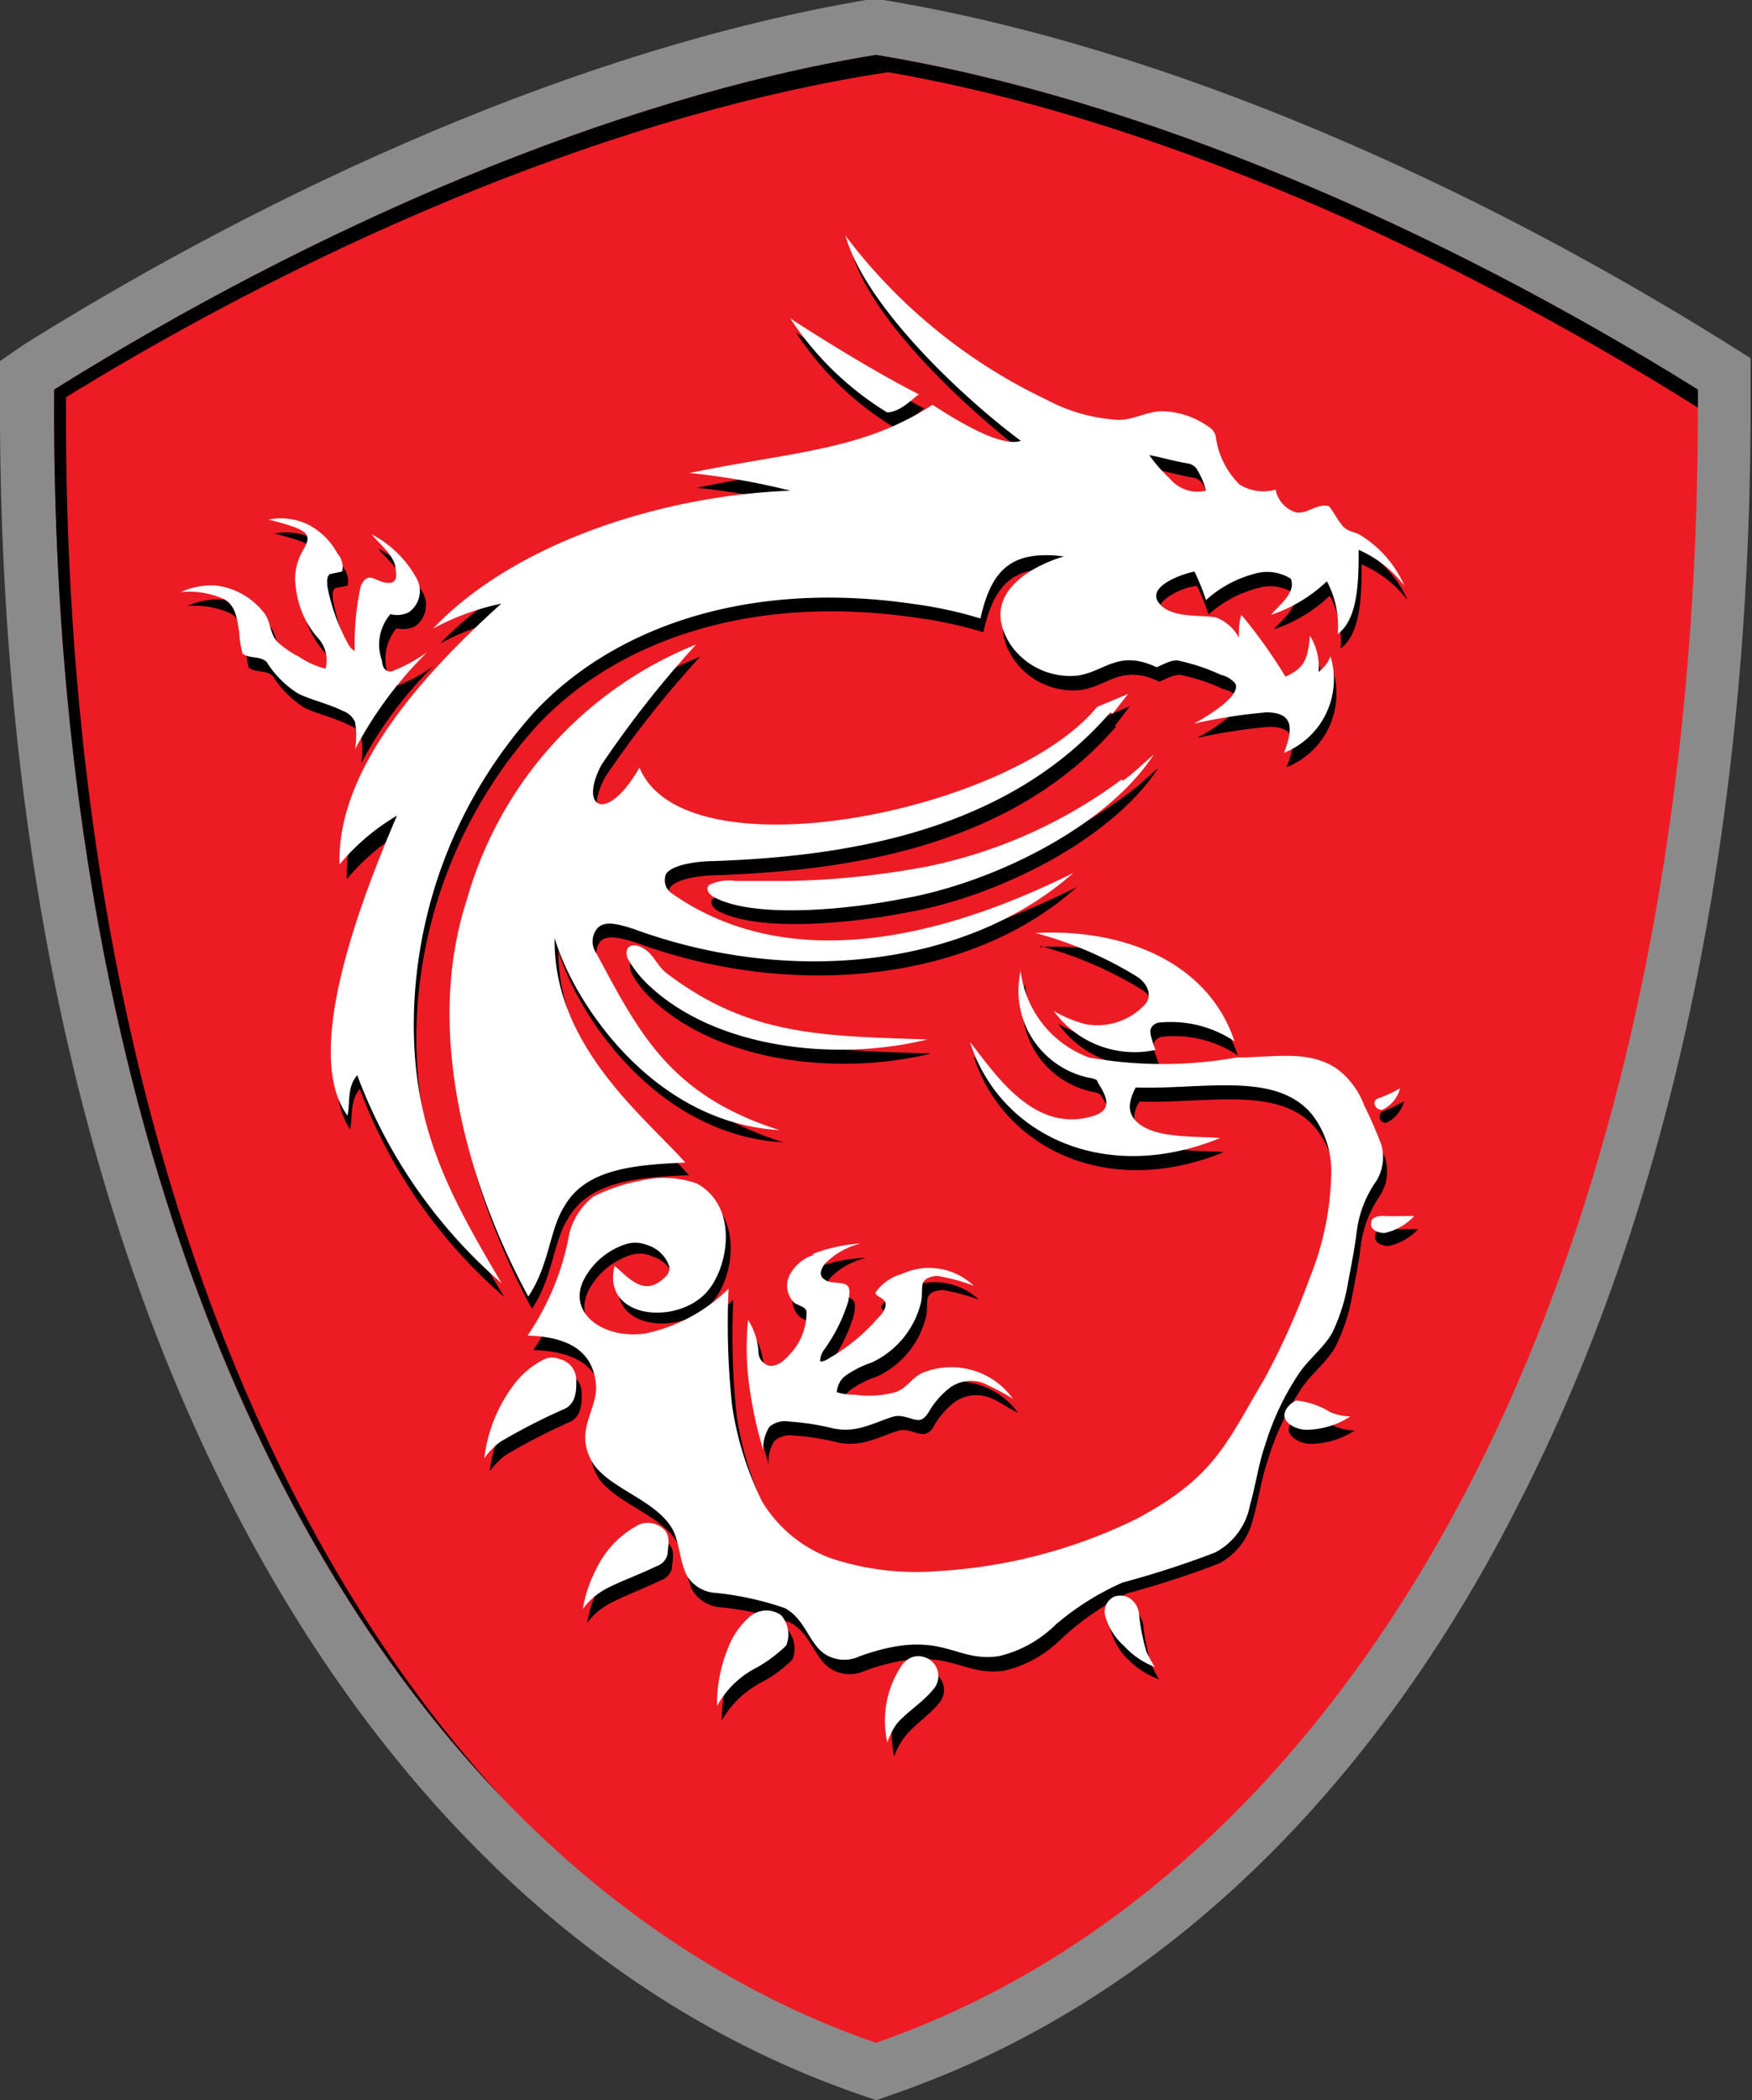
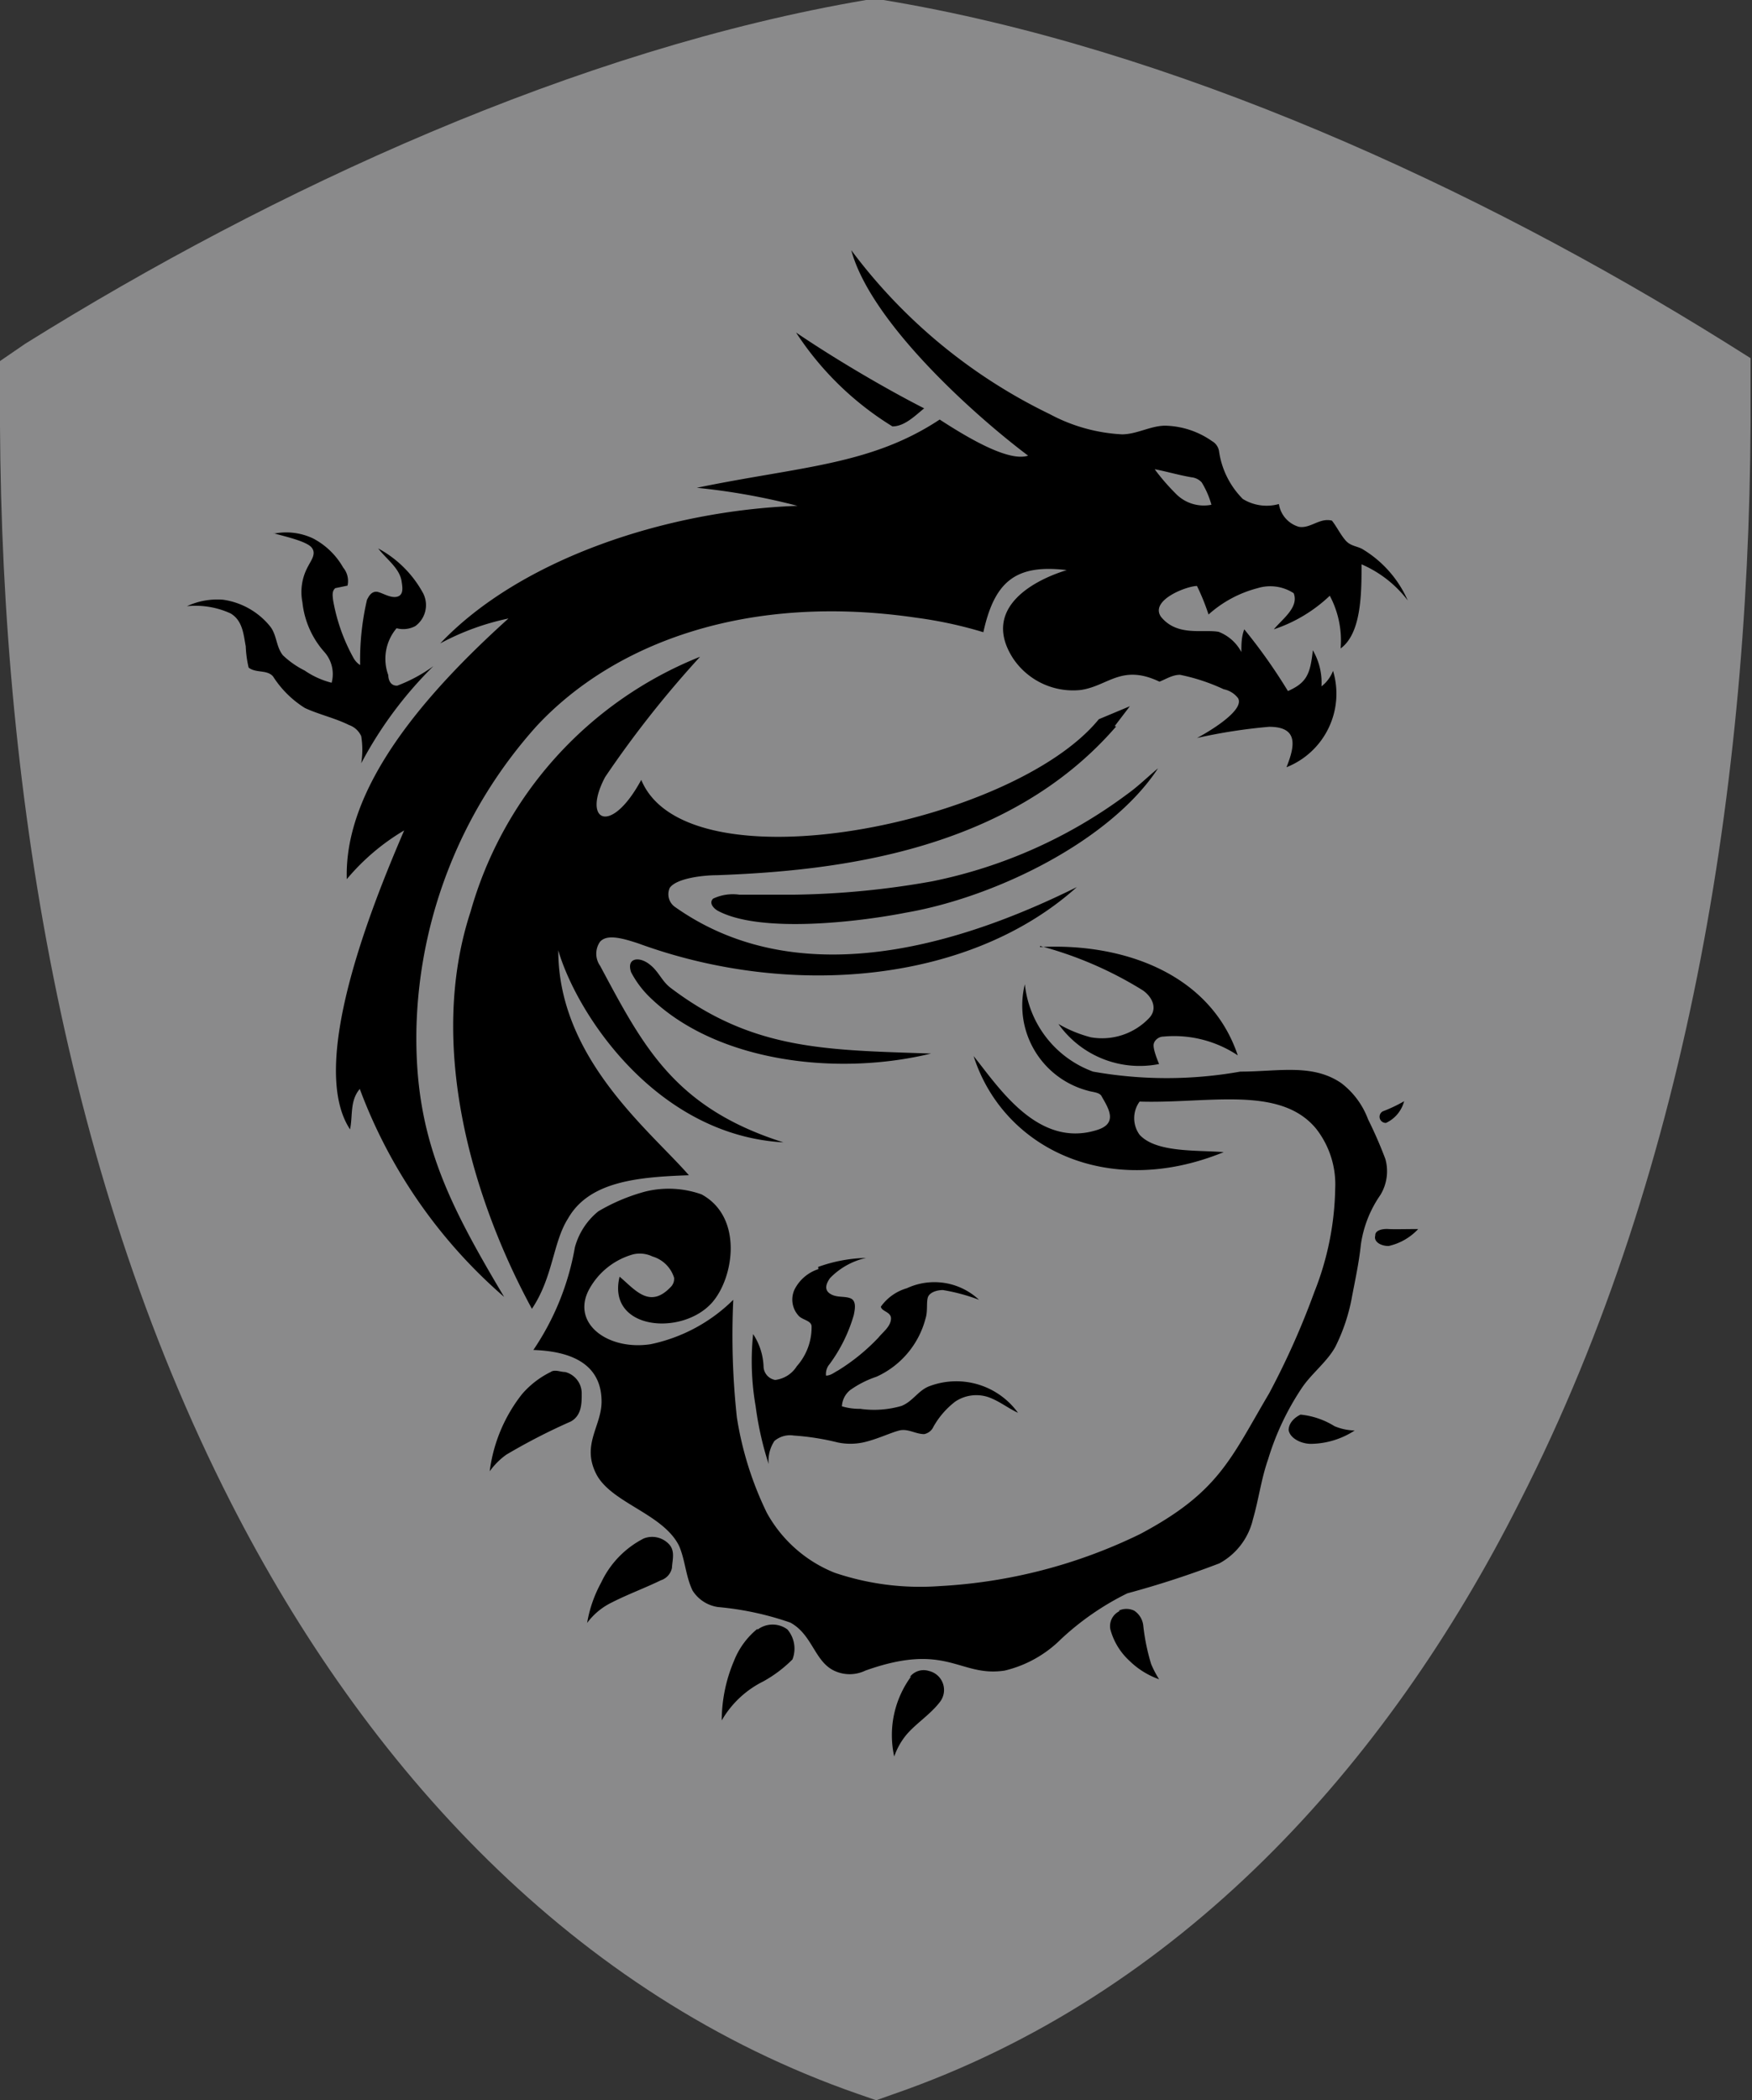
<svg xmlns="http://www.w3.org/2000/svg" viewBox="0 0 48.55 58.17">
  <rect x="0" y="0" width="48.55" height="58.17" fill="#333333" stroke="none" />
  <defs>
    <style>.cls-1{fill:#8a8a8b;}.cls-1,.cls-2,.cls-3,.cls-4{fill-rule:evenodd;}.cls-2{fill:#ed1c24;}.cls-4{fill:#fff;}</style>
  </defs>
  <g id="Слой_2" data-name="Слой 2">
    <g id="Слой_1-2" data-name="Слой 1">
      <path class="cls-1" d="M.7,9.52C7.58,5.23,16,1.36,24,0l.24,0,.24,0c8,1.32,16.45,5.19,23.33,9.48l.7.44v.82c.06,10.4-1.62,21.49-6.39,30.84C38.42,48.93,32.68,55.26,24.76,58l-.48.17L23.79,58C15.88,55.26,10.13,48.93,6.4,41.62,1.63,32.27-.06,21.18,0,10.78V10L.7,9.52Z" />
-       <path class="cls-2" d="M1.5,10.79C8.69,6.3,16.94,2.72,24.27,1.52h0c7.33,1.2,15.58,4.78,22.78,9.27.13,24.05-9.16,41.07-22.78,45.79h0C10.65,51.86,1.36,34.84,1.5,10.79Z" />
      <path class="cls-3" d="M30.93,20.12c-3,3.47-7.77,4-11.06,4.12-.37,0-1.12.08-1.31.35a.43.43,0,0,0,.16.54c3.72,2.62,8.57.7,11.12-.56-2.95,2.65-7.91,3.11-12.15,1.56-.54-.18-.88-.24-1.06-.05a.58.58,0,0,0,0,.67c1.19,2.22,2.05,3.93,5.08,4.89-3.52-.2-5.72-3.54-6.24-5.32,0,3,2.55,5,3.62,6.23-1.39.05-2.76.16-3.35,1.2-.42.66-.41,1.62-1,2.5-1.63-3-2.92-7.28-1.7-11a10.75,10.75,0,0,1,6.36-7.06,28.92,28.92,0,0,0-2.63,3.33c-.65,1.22.15,1.65,1,.08,1.26,3.05,10.31,1.23,12.68-1.68l.86-.36-.42.55ZM25.21,46.45a.48.48,0,0,1,.53-.17.54.54,0,0,1,.32.84c-.28.38-.74.65-1,1a1.93,1.93,0,0,0-.28.53h0a2.74,2.74,0,0,1,.47-2.22ZM21,45.13a.69.69,0,0,1,.82,0,.82.82,0,0,1,.14.83,3.58,3.58,0,0,1-.81.61A2.73,2.73,0,0,0,20,47.65,4.24,4.24,0,0,1,20.34,46a2.17,2.17,0,0,1,.64-.88ZM31,44.61a.5.5,0,0,1,.43,0,.57.57,0,0,1,.25.4,5.75,5.75,0,0,0,.22,1.08,2.82,2.82,0,0,0,.22.42A2.23,2.23,0,0,1,31.3,46a1.82,1.82,0,0,1-.53-.87.46.46,0,0,1,.26-.51Zm-13.16-2a.64.64,0,0,1,.69.15c.19.19.1.45.09.67a.46.46,0,0,1-.31.34c-.43.21-.92.39-1.35.61a1.86,1.86,0,0,0-.69.57,3.56,3.56,0,0,1,.39-1.12,2.62,2.62,0,0,1,1.18-1.22Zm17.87-3c0-.18.14-.34.33-.43a2.19,2.19,0,0,1,.94.32,1.52,1.52,0,0,0,.56.12,2.27,2.27,0,0,1-1.21.37c-.27,0-.58-.15-.62-.38ZM15.26,38c.11-.08.27,0,.4,0a.61.61,0,0,1,.46.6c0,.27,0,.6-.3.77a16.73,16.73,0,0,0-1.79.92,2,2,0,0,0-.46.46,4.34,4.34,0,0,1,.89-2.13,2.49,2.49,0,0,1,.8-.62Zm7.41-2.91A4.21,4.21,0,0,1,24,34.84a2,2,0,0,0-1,.56c-.09.13-.18.31,0,.43s.4.06.57.13.12.31.09.46a4.31,4.31,0,0,1-.67,1.36.42.42,0,0,0-.1.32c.13,0,.23-.09.33-.14a5.57,5.57,0,0,0,1.12-.91c.13-.16.33-.3.35-.51s-.26-.21-.28-.35a1.34,1.34,0,0,1,.72-.51,1.81,1.81,0,0,1,2,.32,5.26,5.26,0,0,0-1-.27c-.18,0-.38.07-.42.21s0,.38-.06.57a2.45,2.45,0,0,1-1.36,1.62,2.78,2.78,0,0,0-.73.37.62.62,0,0,0-.23.45,1.7,1.7,0,0,0,.51.07,2.72,2.72,0,0,0,1.14-.08c.33-.13.47-.45.81-.56a2.11,2.11,0,0,1,2.42.75c-.28-.13-.51-.32-.81-.43a1.05,1.05,0,0,0-.93.12,2.3,2.3,0,0,0-.6.69.36.36,0,0,1-.26.21c-.24,0-.45-.16-.69-.1s-.63.25-1,.33a1.7,1.7,0,0,1-.71,0A7,7,0,0,0,22,39.76a.67.67,0,0,0-.54.15,1,1,0,0,0-.16.64,9,9,0,0,1-.36-1.6,7.28,7.28,0,0,1-.07-2,1.75,1.75,0,0,1,.29.92.39.39,0,0,0,.32.35.82.82,0,0,0,.6-.38,1.62,1.62,0,0,0,.41-1.1c0-.17-.27-.18-.37-.31a.66.66,0,0,1-.1-.72,1.13,1.13,0,0,1,.66-.56Zm15.44-.88c0-.14.21-.18.36-.17s.56,0,.83,0a1.59,1.59,0,0,1-.82.47c-.22,0-.42-.12-.37-.29Zm.21-3.43a4,4,0,0,0,.59-.28.92.92,0,0,1-.5.6.17.17,0,0,1-.09-.32ZM28.4,27.26a2.9,2.9,0,0,0,1.89,2.42,11.65,11.65,0,0,0,4.08,0c1.05,0,2-.23,2.8.32a2.24,2.24,0,0,1,.74,1,11.82,11.82,0,0,1,.48,1.1,1.26,1.26,0,0,1-.14,1,3.19,3.19,0,0,0-.54,1.38c-.05.48-.15.94-.24,1.41A5.13,5.13,0,0,1,37,37.31c-.23.41-.64.72-.91,1.11a7.41,7.41,0,0,0-.95,2c-.19.54-.26,1.11-.42,1.66a1.87,1.87,0,0,1-.93,1.22,26.2,26.2,0,0,1-2.55.83A7.58,7.58,0,0,0,29.4,45.4a3.29,3.29,0,0,1-1.56.87c-1.26.19-1.59-.81-3.86,0a1,1,0,0,1-.87,0c-.54-.26-.6-1-1.21-1.33a8.34,8.34,0,0,0-2-.43,1,1,0,0,1-.71-.46c-.19-.4-.2-.83-.37-1.23-.44-.9-1.89-1.19-2.3-2s.15-1.32.15-2c0-.93-.67-1.39-1.89-1.43a7.29,7.29,0,0,0,1.15-2.84,1.93,1.93,0,0,1,.65-1A5.21,5.21,0,0,1,17.89,33a2.72,2.72,0,0,1,1.55.08c1.16.63.9,2.31.29,3-.84.94-2.92.75-2.56-.72.43.36.84.92,1.44.26a.32.32,0,0,0,.07-.23.89.89,0,0,0-.6-.59.81.81,0,0,0-.53-.06,2,2,0,0,0-1.24,1c-.47.93.55,1.67,1.72,1.49A4.58,4.58,0,0,0,20.32,36a21.09,21.09,0,0,0,.1,3.26,9.32,9.32,0,0,0,.83,2.64,3.72,3.72,0,0,0,1.88,1.66,7.38,7.38,0,0,0,2.9.37,14.42,14.42,0,0,0,5.56-1.44c2.19-1.16,2.51-2.09,3.58-3.9a21.77,21.77,0,0,0,1.25-2.8A8.11,8.11,0,0,0,37,32.92a2.5,2.5,0,0,0-.53-1.66c-1-1.21-3-.69-4.89-.75a.78.78,0,0,0,0,.92c.46.5,1.58.42,2.33.48-3.23,1.32-6.12-.12-6.93-2.66.68.84,1.77,2.56,3.41,2.05.6-.18.33-.6.14-.93-.05-.12-.26-.12-.38-.16a2.44,2.44,0,0,1-1.75-2.95ZM18,26.71c.25.19.33.45.57.64,2.29,1.74,4.31,1.73,7.23,1.83-2.59.63-5.88.24-7.73-1.5a2.75,2.75,0,0,1-.58-.75c-.14-.4.22-.45.51-.22Zm10.82-.48c2.34-.12,4.73.76,5.48,3a3.18,3.18,0,0,0-2.06-.52c-.13,0-.25.1-.27.21s.07.36.15.55a2.76,2.76,0,0,1-2.79-1.11,3.56,3.56,0,0,0,.9.37,1.8,1.8,0,0,0,1.62-.54c.23-.25.09-.57-.18-.76a10.47,10.47,0,0,0-2.85-1.23ZM31.23,22c.31-.22.57-.48.86-.72-1.31,2-4.49,3.57-7,4-1.27.25-4,.58-5.19-.05-.13-.07-.26-.22-.14-.34a1.28,1.28,0,0,1,.73-.11c.49,0,1,0,1.51,0a23.33,23.33,0,0,0,3.83-.37A13.52,13.52,0,0,0,31.23,22ZM7.59,14.78a1.74,1.74,0,0,1,1.08.13,2.05,2.05,0,0,1,.84.81.58.58,0,0,1,.12.5l-.34.07c-.1.09-.07.22-.06.33a5.09,5.09,0,0,0,.57,1.61.55.55,0,0,0,.18.19,7.38,7.38,0,0,1,.19-1.81c.05-.09.1-.2.23-.22s.38.18.59.14.16-.28.14-.42c-.05-.37-.42-.62-.65-.92a3.07,3.07,0,0,1,1.25,1.25.72.72,0,0,1-.22.9.71.71,0,0,1-.52.06,1.31,1.31,0,0,0-.23,1.3c0,.11.05.3.25.29a4.24,4.24,0,0,0,1-.54,11,11,0,0,0-2,2.69,2.36,2.36,0,0,0,0-.75.58.58,0,0,0-.34-.31c-.38-.19-.83-.29-1.22-.47a2.81,2.81,0,0,1-.88-.87c-.16-.2-.48-.09-.68-.25a3,3,0,0,1-.08-.59c-.06-.31-.08-.71-.42-.91a2.33,2.33,0,0,0-1.21-.2h0a2,2,0,0,1,1-.18,2.05,2.05,0,0,1,1.29.72c.21.25.17.57.37.82a2.46,2.46,0,0,0,.6.42,2.33,2.33,0,0,0,.75.34.92.92,0,0,0-.2-.85,2.46,2.46,0,0,1-.61-1.38,1.47,1.47,0,0,1,.16-1c.08-.16.23-.34.1-.51s-.69-.3-1.06-.4ZM22.06,9.21c1,.68,2.41,1.52,3.55,2.1-.25.2-.54.5-.88.5a8.5,8.5,0,0,1-2.67-2.6Zm1.53-2.28h0a15,15,0,0,0,5.5,4.54,4.75,4.75,0,0,0,2,.56c.41,0,.8-.24,1.2-.24a2.35,2.35,0,0,1,1.3.43.39.39,0,0,1,.19.27,2.34,2.34,0,0,0,.66,1.33,1.26,1.26,0,0,0,1,.14.78.78,0,0,0,.55.63c.32.06.58-.26.92-.17.14.18.22.36.37.54s.35.16.51.27a3.12,3.12,0,0,1,1.22,1.4,3.2,3.2,0,0,0-1.28-1c0,.79,0,1.91-.58,2.33a2.64,2.64,0,0,0-.3-1.46,4.15,4.15,0,0,1-1.55.93c.24-.29.7-.61.55-1a1.19,1.19,0,0,0-1-.14,3.26,3.26,0,0,0-1.36.73,6.2,6.2,0,0,0-.32-.79c-.28,0-1.31.39-1,.85.45.56,1.17.34,1.6.42a1.2,1.2,0,0,1,.63.56c0-.21,0-.42.08-.63a15.16,15.16,0,0,1,1.21,1.71c.52-.23.62-.47.69-1.13a1.78,1.78,0,0,1,.24,1,1,1,0,0,0,.32-.43,2.19,2.19,0,0,1-1.29,2.67c.24-.6.33-1.12-.48-1.12a15,15,0,0,0-2,.31c.25-.13,1.33-.75,1.14-1.1a.66.66,0,0,0-.4-.25,5.37,5.37,0,0,0-1.21-.4c-.21,0-.39.12-.57.19-1.05-.5-1.42.12-2.18.23a2,2,0,0,1-1.88-.88c-.84-1.31.42-2.11,1.49-2.44-1.41-.17-2,.31-2.31,1.72a11.66,11.66,0,0,0-1.85-.4c-4.68-.69-8.38.69-10.53,3a13,13,0,0,0-3.33,8.37c-.06,3,.86,4.8,2.43,7.44a14.15,14.15,0,0,1-4-5.76c-.28.33-.19.74-.27,1.12C8.51,29.48,10.34,25,11.2,23a6.15,6.15,0,0,0-1.59,1.35c-.08-2.55,2.17-5.14,4.48-7.22a7,7,0,0,0-1.89.69c2.21-2.33,6.26-3.68,9.9-3.81a18.29,18.29,0,0,0-2.79-.5c2.85-.59,4.81-.62,6.73-1.89.89.58,1.94,1.17,2.45,1C27,11.5,24.13,8.93,23.59,6.93ZM32,13a5.86,5.86,0,0,0,.57.66,1.08,1.08,0,0,0,1,.32,2.43,2.43,0,0,0-.27-.62.44.44,0,0,0-.28-.14c-.35-.06-.69-.16-1-.22Z" />
-       <path class="cls-4" d="M30.77,19.73c-3,3.47-7.76,4-11,4.12-.38,0-1.12.08-1.31.35a.44.44,0,0,0,.15.54c3.73,2.62,8.58.7,11.13-.56-3,2.65-7.91,3.11-12.15,1.56-.54-.18-.88-.24-1.06,0a.57.57,0,0,0,0,.67c1.19,2.22,2.05,3.93,5.07,4.89-3.51-.2-5.71-3.54-6.23-5.32-.05,3,2.55,5,3.62,6.22-1.4.06-2.76.17-3.35,1.21-.42.66-.41,1.62-1,2.5-1.63-3-2.92-7.28-1.7-11a10.76,10.76,0,0,1,6.35-7.06,28.84,28.84,0,0,0-2.62,3.33c-.65,1.22.15,1.65,1.05.08,1.26,3.05,10.3,1.23,12.68-1.68l.86-.36-.43.55ZM25.05,46.06a.51.51,0,0,1,.54-.17.55.55,0,0,1,.32.84c-.28.38-.74.65-1.05,1a1.9,1.9,0,0,0-.27.53h0a2.73,2.73,0,0,1,.46-2.22Zm-4.22-1.32a.69.69,0,0,1,.82,0,.82.82,0,0,1,.14.83,3.82,3.82,0,0,1-.81.61,2.61,2.61,0,0,0-1.11,1.07,4.06,4.06,0,0,1,.32-1.64,2.17,2.17,0,0,1,.64-.88Zm10.05-.52a.5.5,0,0,1,.43.05.6.6,0,0,1,.25.4,5.73,5.73,0,0,0,.21,1.08,4.36,4.36,0,0,0,.23.42,2.26,2.26,0,0,1-.85-.58,1.75,1.75,0,0,1-.53-.86.46.46,0,0,1,.26-.51Zm-13.16-2a.65.65,0,0,1,.69.15c.18.19.1.45.09.67a.46.46,0,0,1-.31.34c-.43.21-.93.39-1.35.6a2,2,0,0,0-.69.58,3.81,3.81,0,0,1,.38-1.12,2.69,2.69,0,0,1,1.19-1.22Zm17.87-3c0-.18.14-.34.33-.43a2.19,2.19,0,0,1,.94.32,1.48,1.48,0,0,0,.56.12,2.27,2.27,0,0,1-1.21.37c-.27,0-.58-.15-.62-.38ZM15.1,37.64a.51.51,0,0,1,.4,0,.6.6,0,0,1,.47.6c0,.27,0,.6-.3.77a16.89,16.89,0,0,0-1.8.92,2,2,0,0,0-.45.46,4.21,4.21,0,0,1,.89-2.13,2.35,2.35,0,0,1,.79-.62Zm7.42-2.91a4.51,4.51,0,0,1,1.33-.29,2.08,2.08,0,0,0-1,.57c-.09.13-.18.31,0,.43s.39.06.57.13.11.31.09.46a4.6,4.6,0,0,1-.67,1.35.51.51,0,0,0-.11.33c.14,0,.23-.09.33-.14a5.37,5.37,0,0,0,1.13-.91c.13-.16.33-.3.35-.51s-.26-.21-.28-.35a1.3,1.3,0,0,1,.72-.51,1.79,1.79,0,0,1,2,.32,5.14,5.14,0,0,0-1-.27c-.17,0-.37.07-.41.21s0,.38-.06.57a2.48,2.48,0,0,1-1.36,1.62,2.78,2.78,0,0,0-.73.37.62.62,0,0,0-.23.45,1.7,1.7,0,0,0,.51.07,2.73,2.73,0,0,0,1.14-.08c.33-.13.46-.45.81-.56a2.11,2.11,0,0,1,2.42.75,7.82,7.82,0,0,0-.81-.43,1,1,0,0,0-.93.12,2.3,2.3,0,0,0-.6.69c-.06.08-.12.19-.26.21s-.45-.16-.69-.1-.63.25-1,.33a1.65,1.65,0,0,1-.7,0,7.16,7.16,0,0,0-1.23-.19.65.65,0,0,0-.53.15,1.12,1.12,0,0,0-.17.64,11.19,11.19,0,0,1-.36-1.6,7.68,7.68,0,0,1-.06-2,1.84,1.84,0,0,1,.29.92.39.39,0,0,0,.32.35c.29,0,.45-.22.6-.38a1.67,1.67,0,0,0,.41-1.1c0-.18-.28-.18-.38-.31a.66.66,0,0,1-.09-.72,1.13,1.13,0,0,1,.66-.56ZM38,33.85c0-.14.21-.18.36-.17s.55,0,.83,0a1.59,1.59,0,0,1-.82.47c-.22,0-.42-.12-.37-.29Zm.2-3.43a3.67,3.67,0,0,0,.6-.28.92.92,0,0,1-.5.6c-.22,0-.29-.27-.1-.32Zm-9.92-3.55a2.93,2.93,0,0,0,1.9,2.42,11.65,11.65,0,0,0,4.08,0c1.05,0,2-.23,2.8.32a2.24,2.24,0,0,1,.74,1,11.82,11.82,0,0,1,.48,1.1,1.26,1.26,0,0,1-.14,1,3.07,3.07,0,0,0-.54,1.38c-.06.48-.15.94-.24,1.41a5.13,5.13,0,0,1-.44,1.41c-.23.41-.64.72-.91,1.11a7.41,7.41,0,0,0-.95,2c-.19.54-.26,1.11-.42,1.66A1.87,1.87,0,0,1,33.67,43a25.53,25.53,0,0,1-2.56.83A7.52,7.52,0,0,0,29.25,45a3.32,3.32,0,0,1-1.57.87c-1.26.19-1.58-.81-3.85,0a1,1,0,0,1-.87,0c-.54-.26-.6-1-1.21-1.33a8.44,8.44,0,0,0-2-.43,1,1,0,0,1-.71-.46c-.2-.4-.2-.83-.37-1.23-.44-.9-1.89-1.19-2.3-2s.14-1.32.15-2c-.05-.93-.67-1.39-1.9-1.43a7.31,7.31,0,0,0,1.16-2.84,1.93,1.93,0,0,1,.65-1,4.85,4.85,0,0,1,1.33-.45,2.73,2.73,0,0,1,1.55.08c1.16.63.89,2.31.28,3-.83.94-2.92.75-2.56-.72.43.36.85.91,1.45.26a.32.32,0,0,0,.07-.23.92.92,0,0,0-.6-.6.9.9,0,0,0-.54-.05,2,2,0,0,0-1.23,1c-.47.93.55,1.67,1.72,1.49a4.63,4.63,0,0,0,2.29-1.24,21.09,21.09,0,0,0,.1,3.26,9,9,0,0,0,.83,2.64A3.74,3.74,0,0,0,23,43.15a7.46,7.46,0,0,0,2.91.37,14.42,14.42,0,0,0,5.56-1.44c2.19-1.16,2.5-2.09,3.58-3.91a21,21,0,0,0,1.25-2.79,8.11,8.11,0,0,0,.59-2.85,2.56,2.56,0,0,0-.53-1.66c-1-1.21-3-.69-4.89-.75-.15.3-.27.64,0,.92.47.5,1.59.42,2.34.48-3.23,1.32-6.13-.12-6.93-2.66.67.84,1.76,2.56,3.41,2.05.6-.18.33-.61.13-.93,0-.12-.25-.12-.37-.16a2.46,2.46,0,0,1-1.76-2.95Zm-10.37-.55c.24.19.32.45.57.64,2.29,1.74,4.31,1.73,7.22,1.83-2.58.63-5.88.24-7.72-1.5a3,3,0,0,1-.59-.75c-.13-.4.23-.45.52-.22Zm10.82-.48c2.34-.12,4.73.76,5.48,3a3.18,3.18,0,0,0-2.06-.52c-.13,0-.25.1-.27.21s.07.36.14.55A2.77,2.77,0,0,1,29.2,28a3.41,3.41,0,0,0,.9.37,1.81,1.81,0,0,0,1.62-.54c.23-.25.08-.57-.18-.76a10.47,10.47,0,0,0-2.85-1.23Zm2.39-4.22c.31-.22.57-.48.85-.72-1.3,2-4.48,3.57-7,4-1.26.25-4,.58-5.18-.05-.13-.07-.26-.22-.14-.34a1.26,1.26,0,0,1,.73-.11c.49,0,1,0,1.51,0A23.33,23.33,0,0,0,25.69,24a13.58,13.58,0,0,0,5.39-2.41ZM7.44,14.39a1.74,1.74,0,0,1,1.08.13,1.91,1.91,0,0,1,.83.81.56.56,0,0,1,.13.5l-.34.07c-.1.09-.07.22-.07.33a5.37,5.37,0,0,0,.58,1.61.47.47,0,0,0,.18.19A7.38,7.38,0,0,1,10,16.22c.05-.09.1-.2.23-.22s.37.18.59.14.15-.28.14-.42c-.06-.37-.42-.62-.66-.92a3,3,0,0,1,1.26,1.25.72.72,0,0,1-.22.9.71.71,0,0,1-.52.06,1.29,1.29,0,0,0-.23,1.3c0,.11.05.3.25.29a4.44,4.44,0,0,0,1-.54,11,11,0,0,0-2,2.69,2.36,2.36,0,0,0,0-.75.58.58,0,0,0-.34-.31c-.38-.19-.83-.29-1.22-.47a2.71,2.71,0,0,1-.88-.87c-.17-.2-.48-.09-.68-.25a3,3,0,0,1-.09-.59c-.06-.31-.07-.71-.41-.91a2.33,2.33,0,0,0-1.21-.2h0a2,2,0,0,1,1-.18,2,2,0,0,1,1.28.72c.22.25.17.57.38.82a2.46,2.46,0,0,0,.6.42,2.33,2.33,0,0,0,.75.34.9.9,0,0,0-.21-.85,2.53,2.53,0,0,1-.61-1.38,1.54,1.54,0,0,1,.17-1c.08-.16.23-.34.1-.51s-.7-.3-1.06-.4ZM21.9,8.82c1.05.68,2.42,1.52,3.56,2.1-.25.2-.55.5-.88.5a8.53,8.53,0,0,1-2.68-2.6Zm1.53-2.29h0A15.08,15.08,0,0,0,29,11.07a4.79,4.79,0,0,0,2,.56c.41,0,.8-.24,1.2-.24a2.29,2.29,0,0,1,1.29.43.41.41,0,0,1,.2.27,2.28,2.28,0,0,0,.66,1.33,1.24,1.24,0,0,0,1,.14.81.81,0,0,0,.56.63c.32.06.58-.26.92-.17.14.18.22.36.37.54s.35.16.51.27a3.09,3.09,0,0,1,1.21,1.4,3.17,3.17,0,0,0-1.27-1c0,.79,0,1.91-.58,2.33a2.64,2.64,0,0,0-.3-1.46,4.15,4.15,0,0,1-1.55.93c.24-.29.7-.61.55-1a1.22,1.22,0,0,0-1-.14,3.22,3.22,0,0,0-1.35.73,6.2,6.2,0,0,0-.32-.79c-.28.05-1.32.39-1,.85s1.17.34,1.59.42a1.19,1.19,0,0,1,.64.56c0-.21,0-.42.07-.63a14.07,14.07,0,0,1,1.22,1.71c.52-.23.62-.47.68-1.13a1.63,1.63,0,0,1,.24,1,1,1,0,0,0,.33-.43,2.19,2.19,0,0,1-1.29,2.67c.23-.6.32-1.12-.49-1.12a15.07,15.07,0,0,0-2,.31c.24-.13,1.33-.75,1.14-1.11a.73.73,0,0,0-.4-.24,5.54,5.54,0,0,0-1.21-.4c-.21,0-.39.12-.57.19-1.06-.5-1.43.12-2.18.23A2,2,0,0,1,28,17.85c-.84-1.31.41-2.11,1.48-2.44-1.4-.17-2,.31-2.31,1.72a11.53,11.53,0,0,0-1.84-.4c-4.68-.69-8.38.69-10.53,3a13,13,0,0,0-3.33,8.37c-.06,3,.86,4.8,2.43,7.44a14.15,14.15,0,0,1-4-5.76c-.29.33-.19.74-.27,1.12-1.32-1.79.51-6.29,1.37-8.31a6.15,6.15,0,0,0-1.59,1.35c-.08-2.55,2.17-5.14,4.48-7.22a6.9,6.9,0,0,0-1.89.69c2.21-2.33,6.25-3.68,9.9-3.82a19.59,19.59,0,0,0-2.79-.49c2.85-.59,4.8-.62,6.73-1.89.89.58,1.94,1.17,2.45,1C26.8,11.11,24,8.54,23.43,6.53Zm8.42,6.08a4.35,4.35,0,0,0,.57.65,1,1,0,0,0,1,.33,2.13,2.13,0,0,0-.27-.62.39.39,0,0,0-.27-.14c-.35-.06-.69-.16-1-.22Z" />
-       <path class="cls-3" d="M1.5,10.79C8.69,6.3,16.94,2.72,24.27,1.52h0c7.33,1.2,15.58,4.78,22.78,9.27v.5C39.94,6.82,31.83,3.24,24.61,2h0C17.27,3.11,9,6.59,1.83,11c-.1,17,4.54,30.61,12.1,38.8C6.18,41.74,1.4,28.08,1.5,10.79Z" />
    </g>
  </g>
</svg>